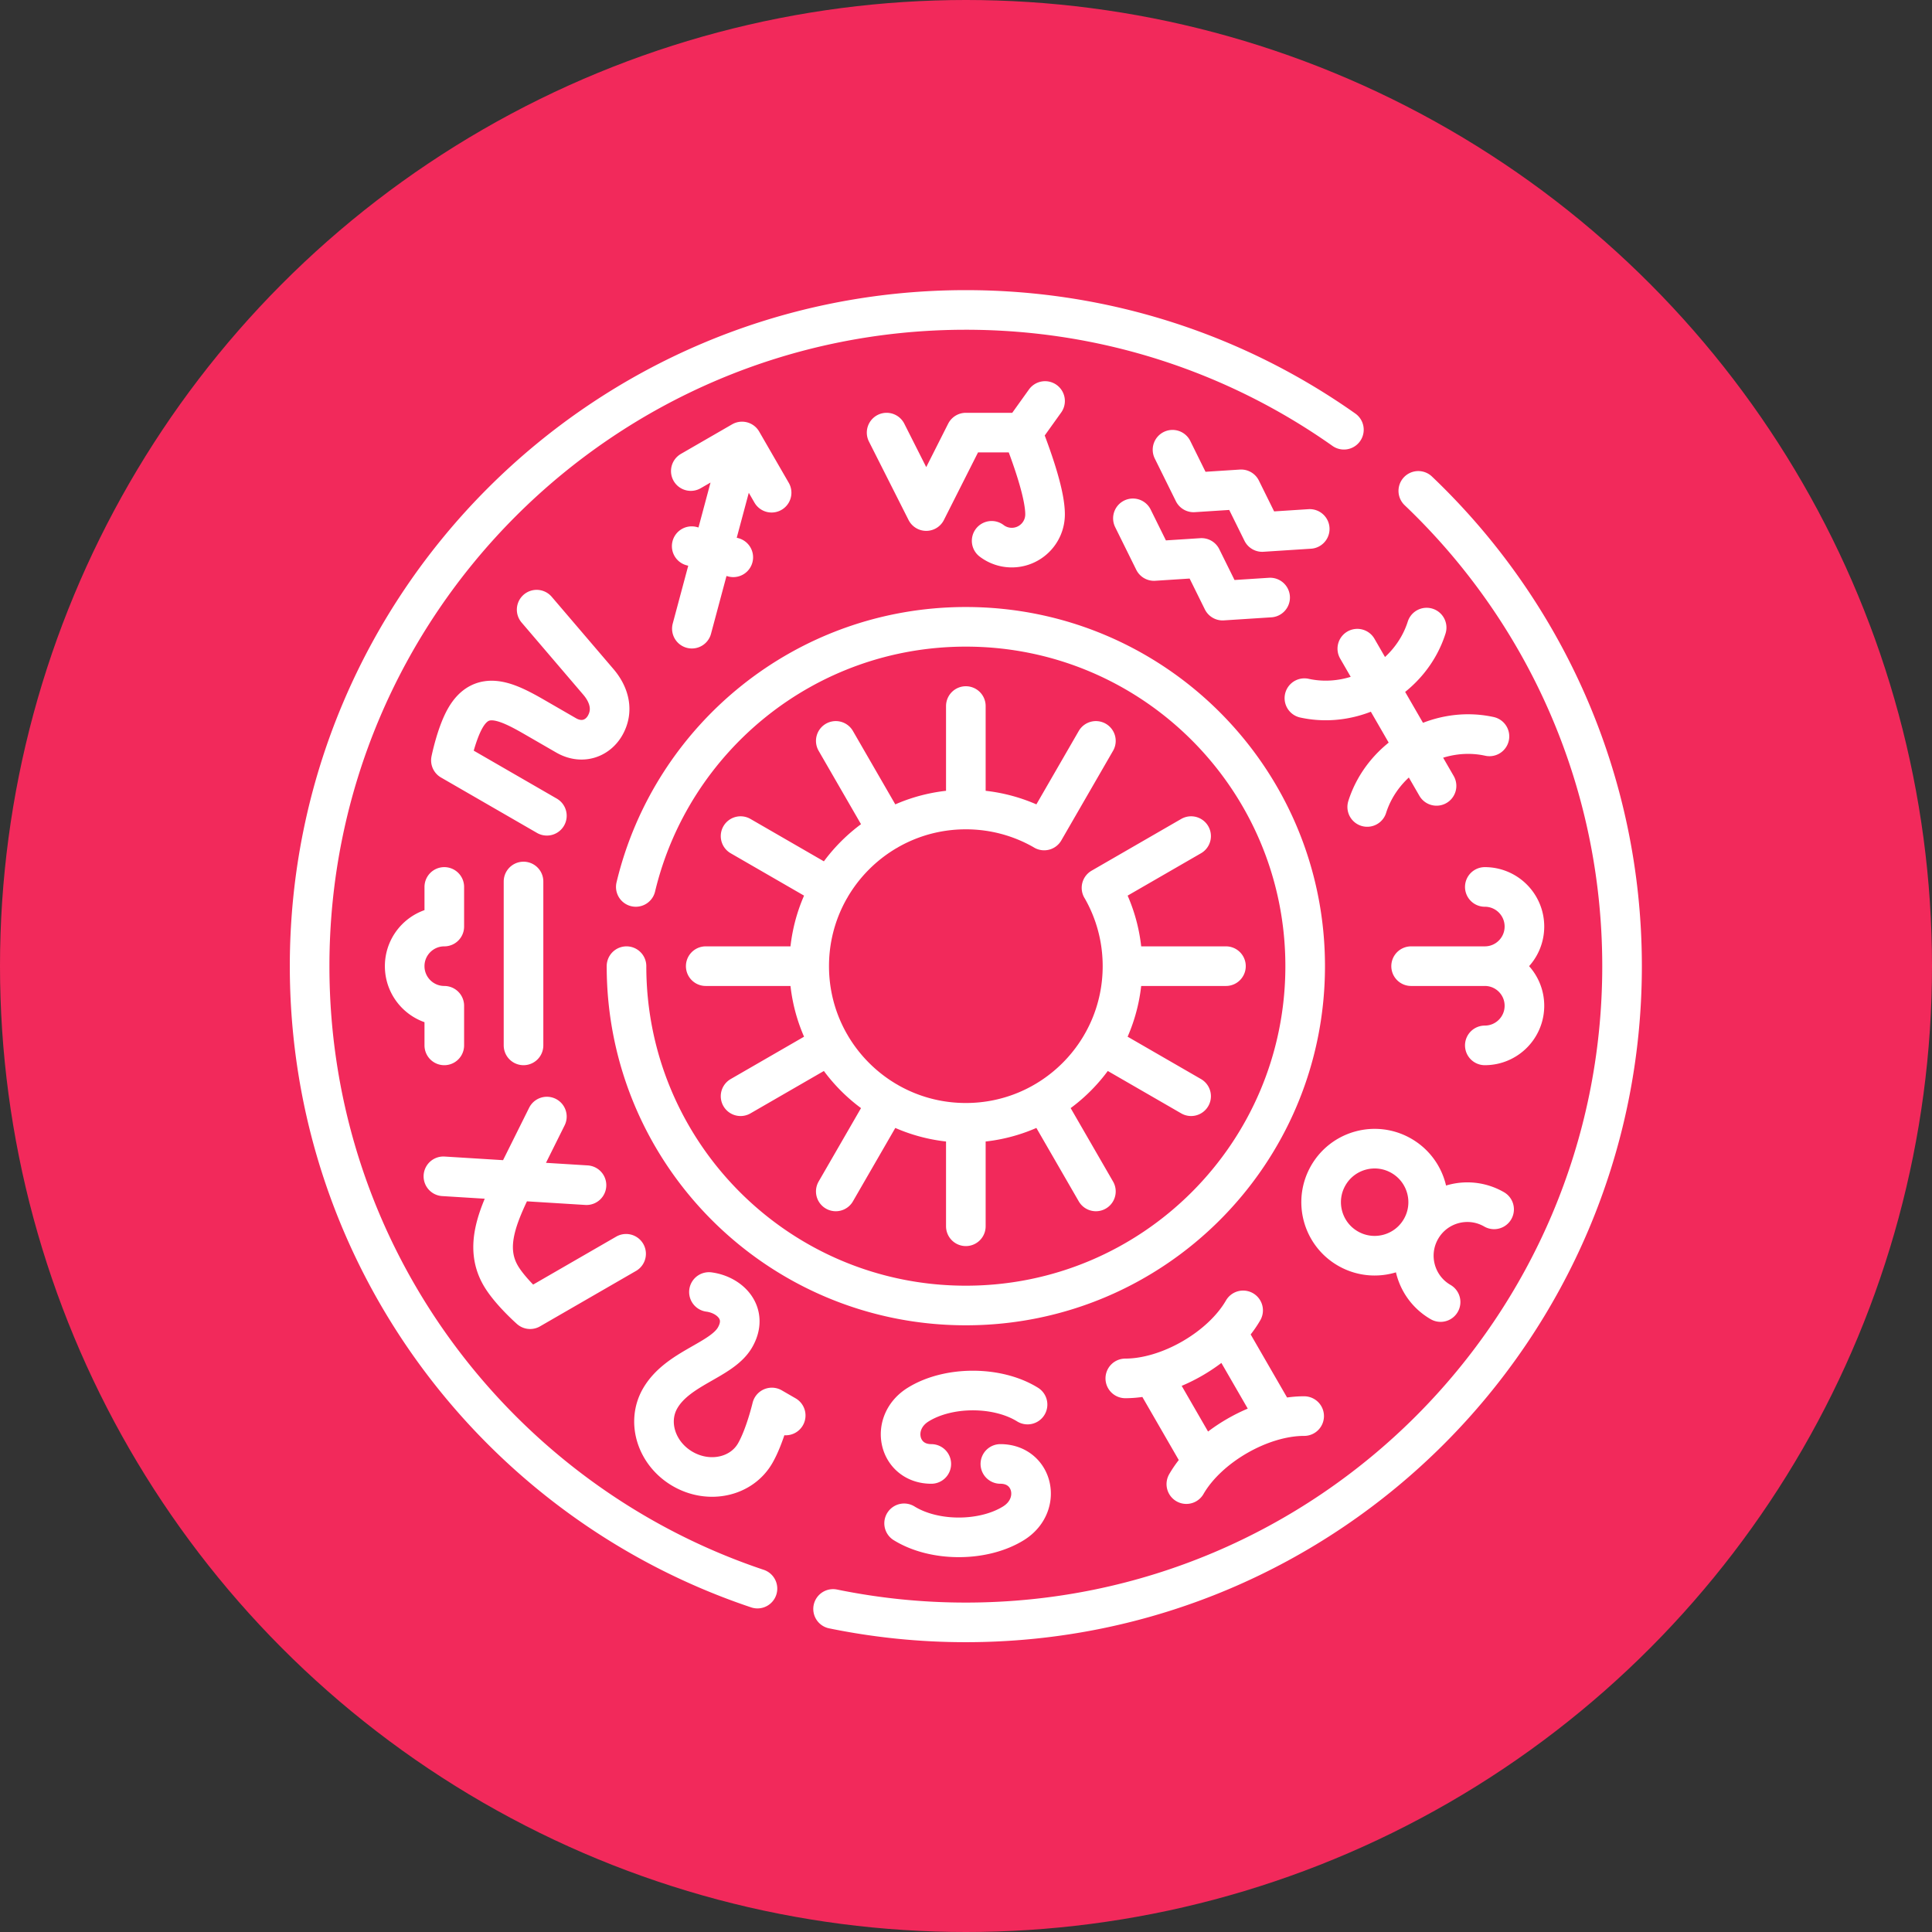
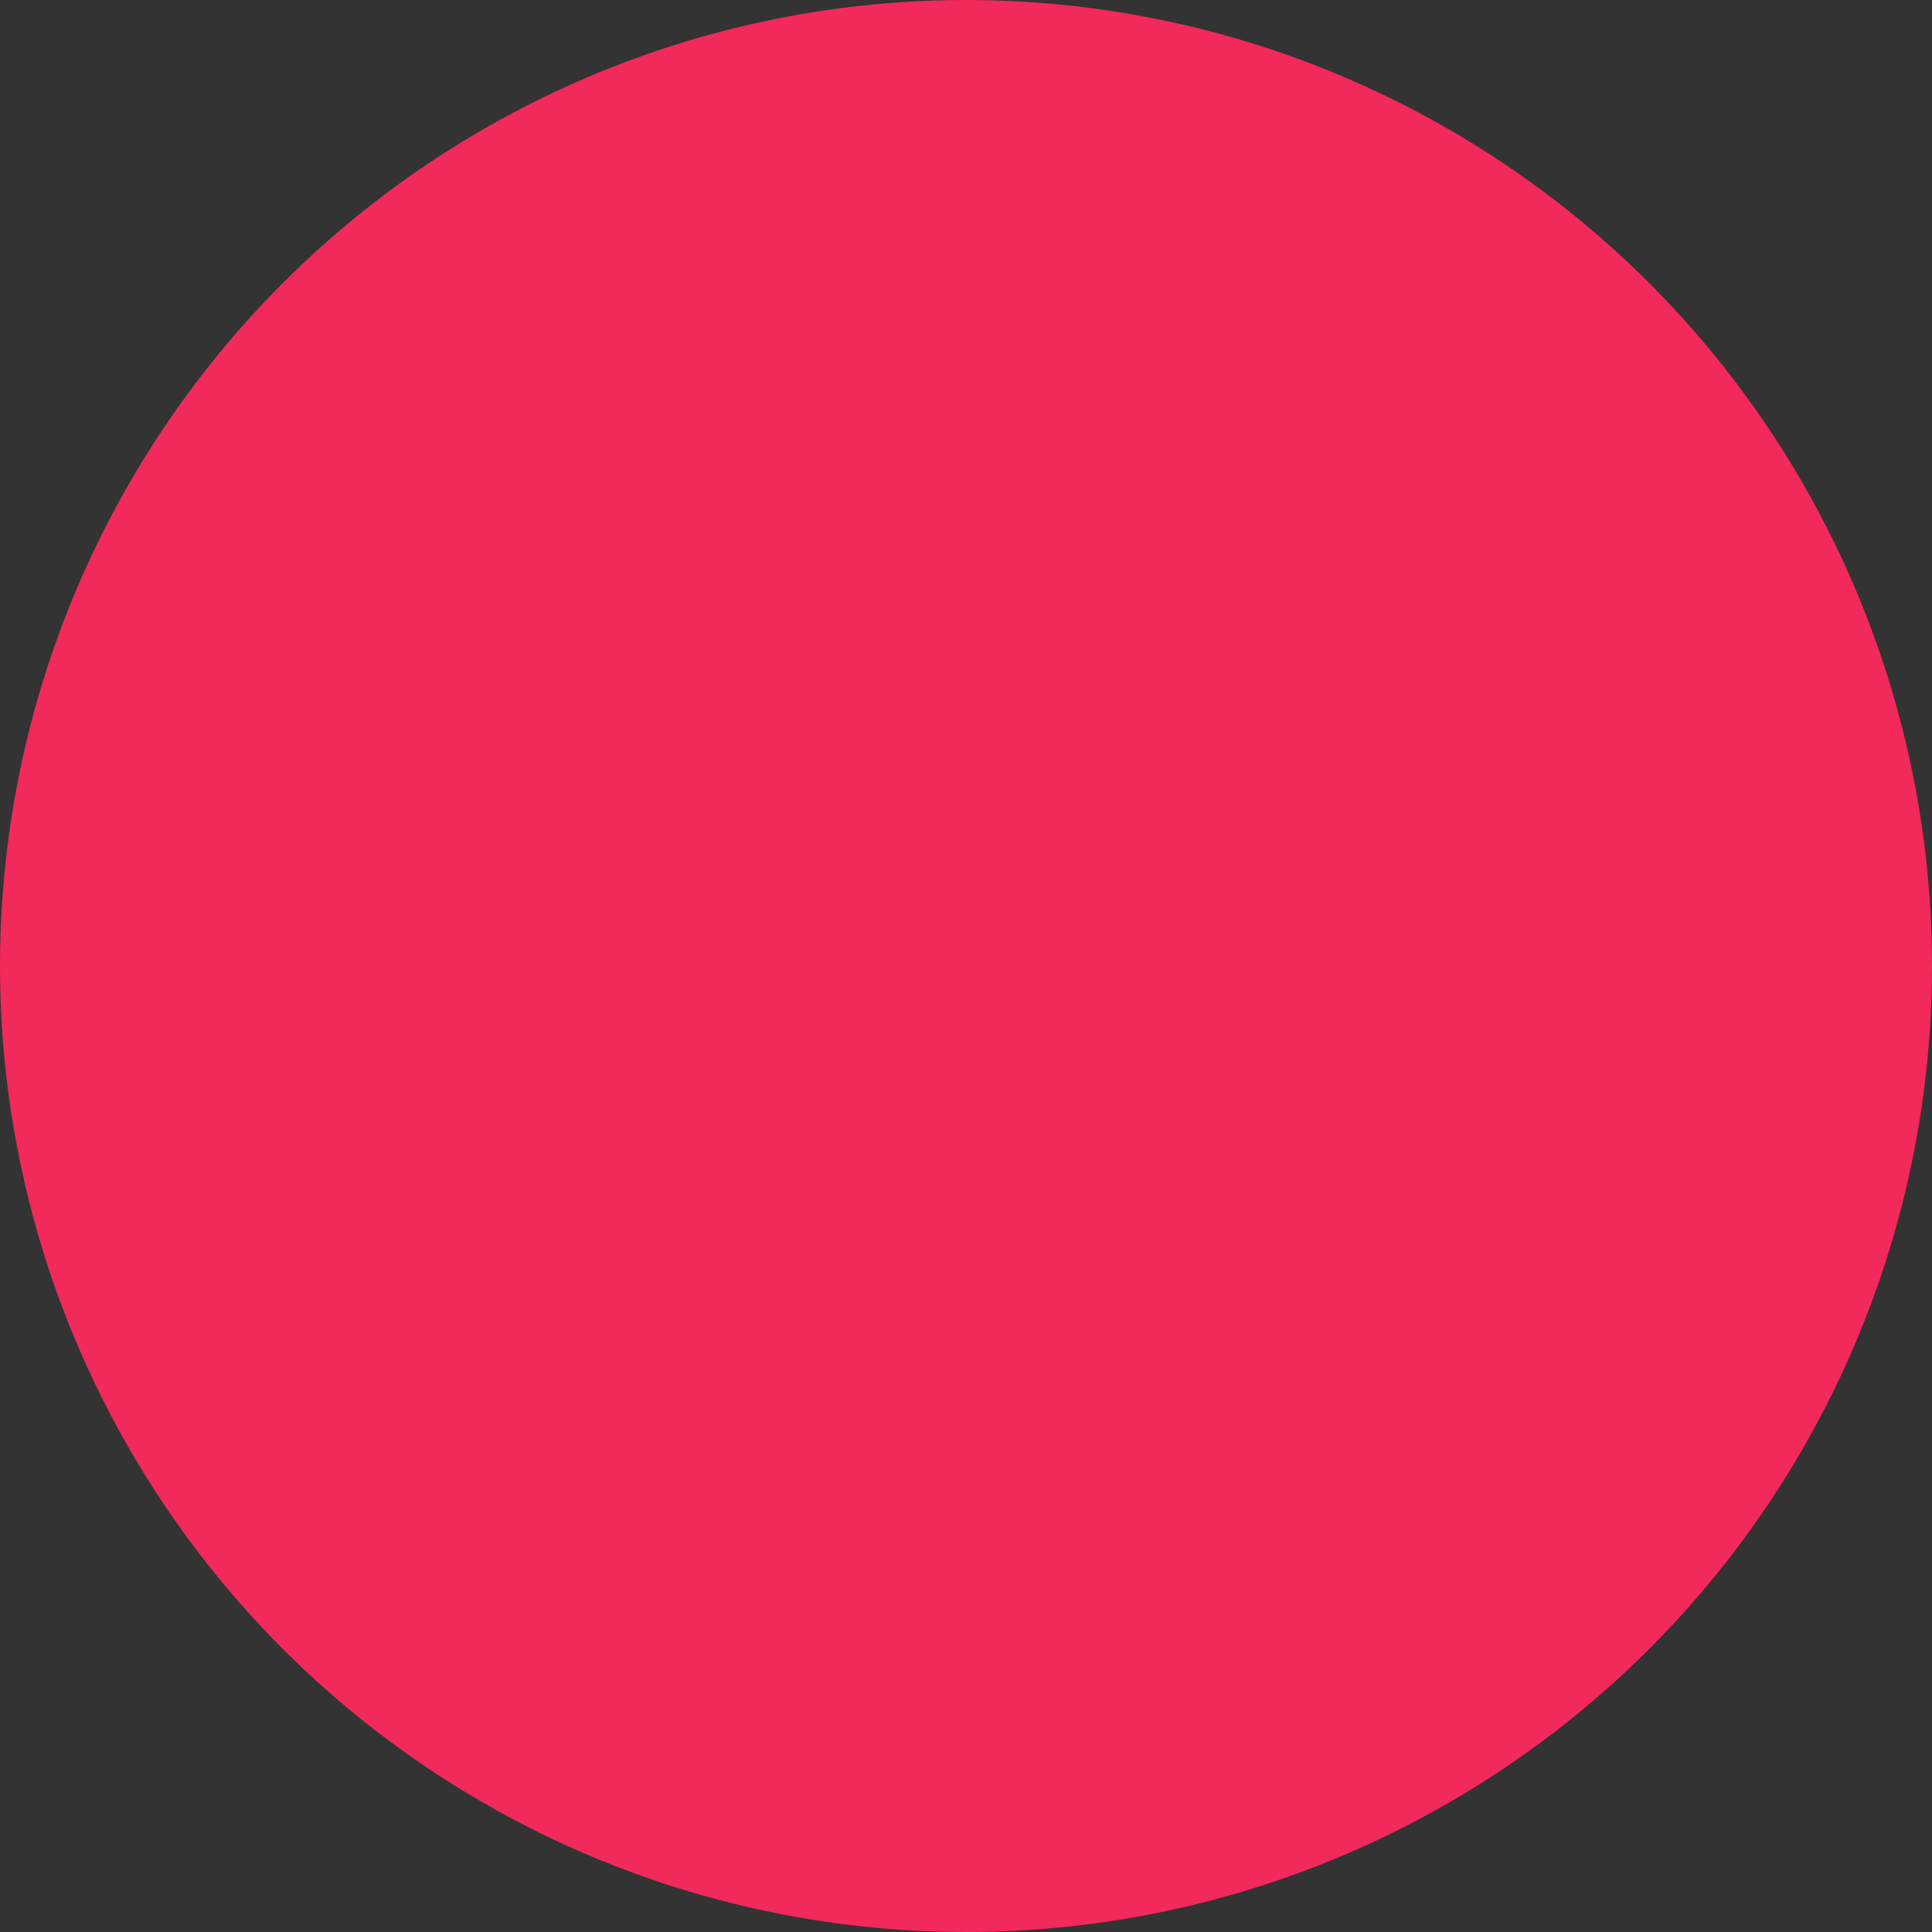
<svg xmlns="http://www.w3.org/2000/svg" width="512" height="512" x="0" y="0" viewBox="0 0 682.667 682.667" style="enable-background:new 0 0 512 512" xml:space="preserve">
  <rect x="0" y="0" width="682.667" height="682.667" fill="#333333" stroke="none" />
  <circle r="341.334" cx="341.334" cy="341.334" fill="#f2295b" />
  <g transform="matrix(0.7,0,0,0.7,102.401,102.399)">
    <defs>
      <clipPath id="a" clipPathUnits="userSpaceOnUse">
-         <path d="M0 512h512V0H0Z" fill="#ffffff" opacity="1" data-original="#000000" />
+         <path d="M0 512h512V0Z" fill="#ffffff" opacity="1" data-original="#000000" />
      </clipPath>
    </defs>
    <g clip-path="url(#a)" transform="matrix(1.333 0 0 -1.333 0 682.667)">
-       <path d="M0 0v39.18m0 118.639V197M-49.25 13.196l19.59 33.932m78.91 136.675-19.59-33.931.005.008c-8.727 5.05-18.858 7.939-29.665 7.939-32.761 0-59.319-26.558-59.319-59.319 0-32.762 26.558-59.32 59.319-59.32S59.319 65.738 59.319 98.5c0 10.807-2.889 20.938-7.938 29.664l-.009-.005 33.932 19.591m-170.607-98.5 33.931 19.59M-98.5 98.5h39.181m118.638 0H98.5m-183.803 49.25 33.931-19.591M51.372 68.84l33.932-19.59M-49.25 183.803l19.59-33.931M29.66 47.128l19.59-33.932m98.994 205.533 30-51.961m20.037 18.743c-19.521 4.293-40.245-7.672-46.287-26.725m-23.787 41.2c19.521-4.293 40.244 7.672 46.287 26.724M63.268 268.083l7.99-16.16 17.991 1.16 7.99-16.16 17.99 1.16m-36.961 55.98 7.99-16.16 17.991 1.16 7.99-16.16 17.99 1.16M9.773 259.57a12.548 12.548 0 0 1 7.631-2.573c6.956 0 12.596 5.64 12.596 12.597 0 6.956-3.92 19.018-8.573 30.95m0 0L30 312.516m-60-11.972 15-29.707 15 29.707h21.427m-125.237-43 15.742-4.218m14.515 24.462-11.199 19.398-19.397-11.2m.403-59.685 18.994 70.885M-167.498 68.5v62.058m-30-2.058v-15c-8.284 0-15-6.716-15-15 0-8.284 6.716-15 15-15v-15m34.973 165.002 23.386-27.368c4.075-4.769 5.822-10.797 2.498-16.553-2.82-4.887-8.763-7.132-14.745-3.679l-11.858 6.846c-10.72 6.19-20.026 10.559-26.276-.266-3.447-5.972-5.474-16.044-5.474-16.044l36.342-20.982m0-113.913-12.092-24.302c-6.677-13.421-11.656-25.054-5.407-35.879 3.448-5.971 11.157-12.762 11.157-12.762l36.342 20.981m-69.183 29.339 54.183-3.357m46.373-40.452c8.099-1.075 15.084-8.173 9.87-17.203-5.048-8.743-21.636-11.467-28.351-23.098-5.208-9.02-1.375-20.982 8.561-26.718 9.935-5.737 22.211-3.074 27.419 5.945 3.777 6.542 6.322 17.343 6.322 17.343l5.246-3.028m91.583 4.134c-11.433 7.087-29.97 7.087-41.403 0-11.105-6.882-7.584-22.484 4.954-22.484m-10.293-22.484c11.433-7.086 29.971-7.086 41.404 0 11.104 6.882 7.584 22.484-4.954 22.484m76.624.773L70.669-56.257m47.054-16.79L98.689-40.079M60.385-57.607C76.813-57.608 96.788-46.076 105-31.849m23.112-40.032c-16.427.002-36.402-11.53-44.614-25.758M200.043 6.404c-9.692 5.596-22.085 2.275-27.681-7.418-5.596-9.692-2.276-22.085 7.417-27.681m-7.417 27.681c5.596 9.693 2.275 22.086-7.418 27.682-9.692 5.596-22.085 2.275-27.681-7.417s-2.275-22.086 7.417-27.682c9.693-5.595 22.086-2.275 27.682 7.417zM168.616 98.5h27.91c8.285 0 15 6.716 15 15 0 8.284-6.715 15-15 15m0-60c8.285 0 15 6.716 15 15 0 8.284-6.715 15-15 15m-325.026 0C-128.5 27.531-70.968-30 0-30c70.969 0 128.5 57.531 128.5 128.5C128.5 169.468 70.969 227 0 227c-60.638 0-111.467-42.002-124.979-98.5m296.318 149.983c47.534-45.263 77.159-109.164 77.159-179.983C248.498-38.742 137.242-149.998 0-149.998a249.579 249.579 0 0 0-50.272 5.088m-28.638 7.703C-177.469-104.226-248.498-11.158-248.498 98.5c0 137.241 111.257 248.497 248.498 248.497 53.309 0 102.696-16.786 143.166-45.36" style="stroke-width:15;stroke-linecap:round;stroke-linejoin:round;stroke-miterlimit:10;stroke-dasharray:none;stroke-opacity:1" transform="translate(256.002 157.503)" fill="none" stroke="#ffffff" stroke-width="15" stroke-linecap="round" stroke-linejoin="round" stroke-miterlimit="10" stroke-dasharray="none" stroke-opacity="" data-original="#000000" opacity="1" />
-     </g>
+       </g>
  </g>
</svg>